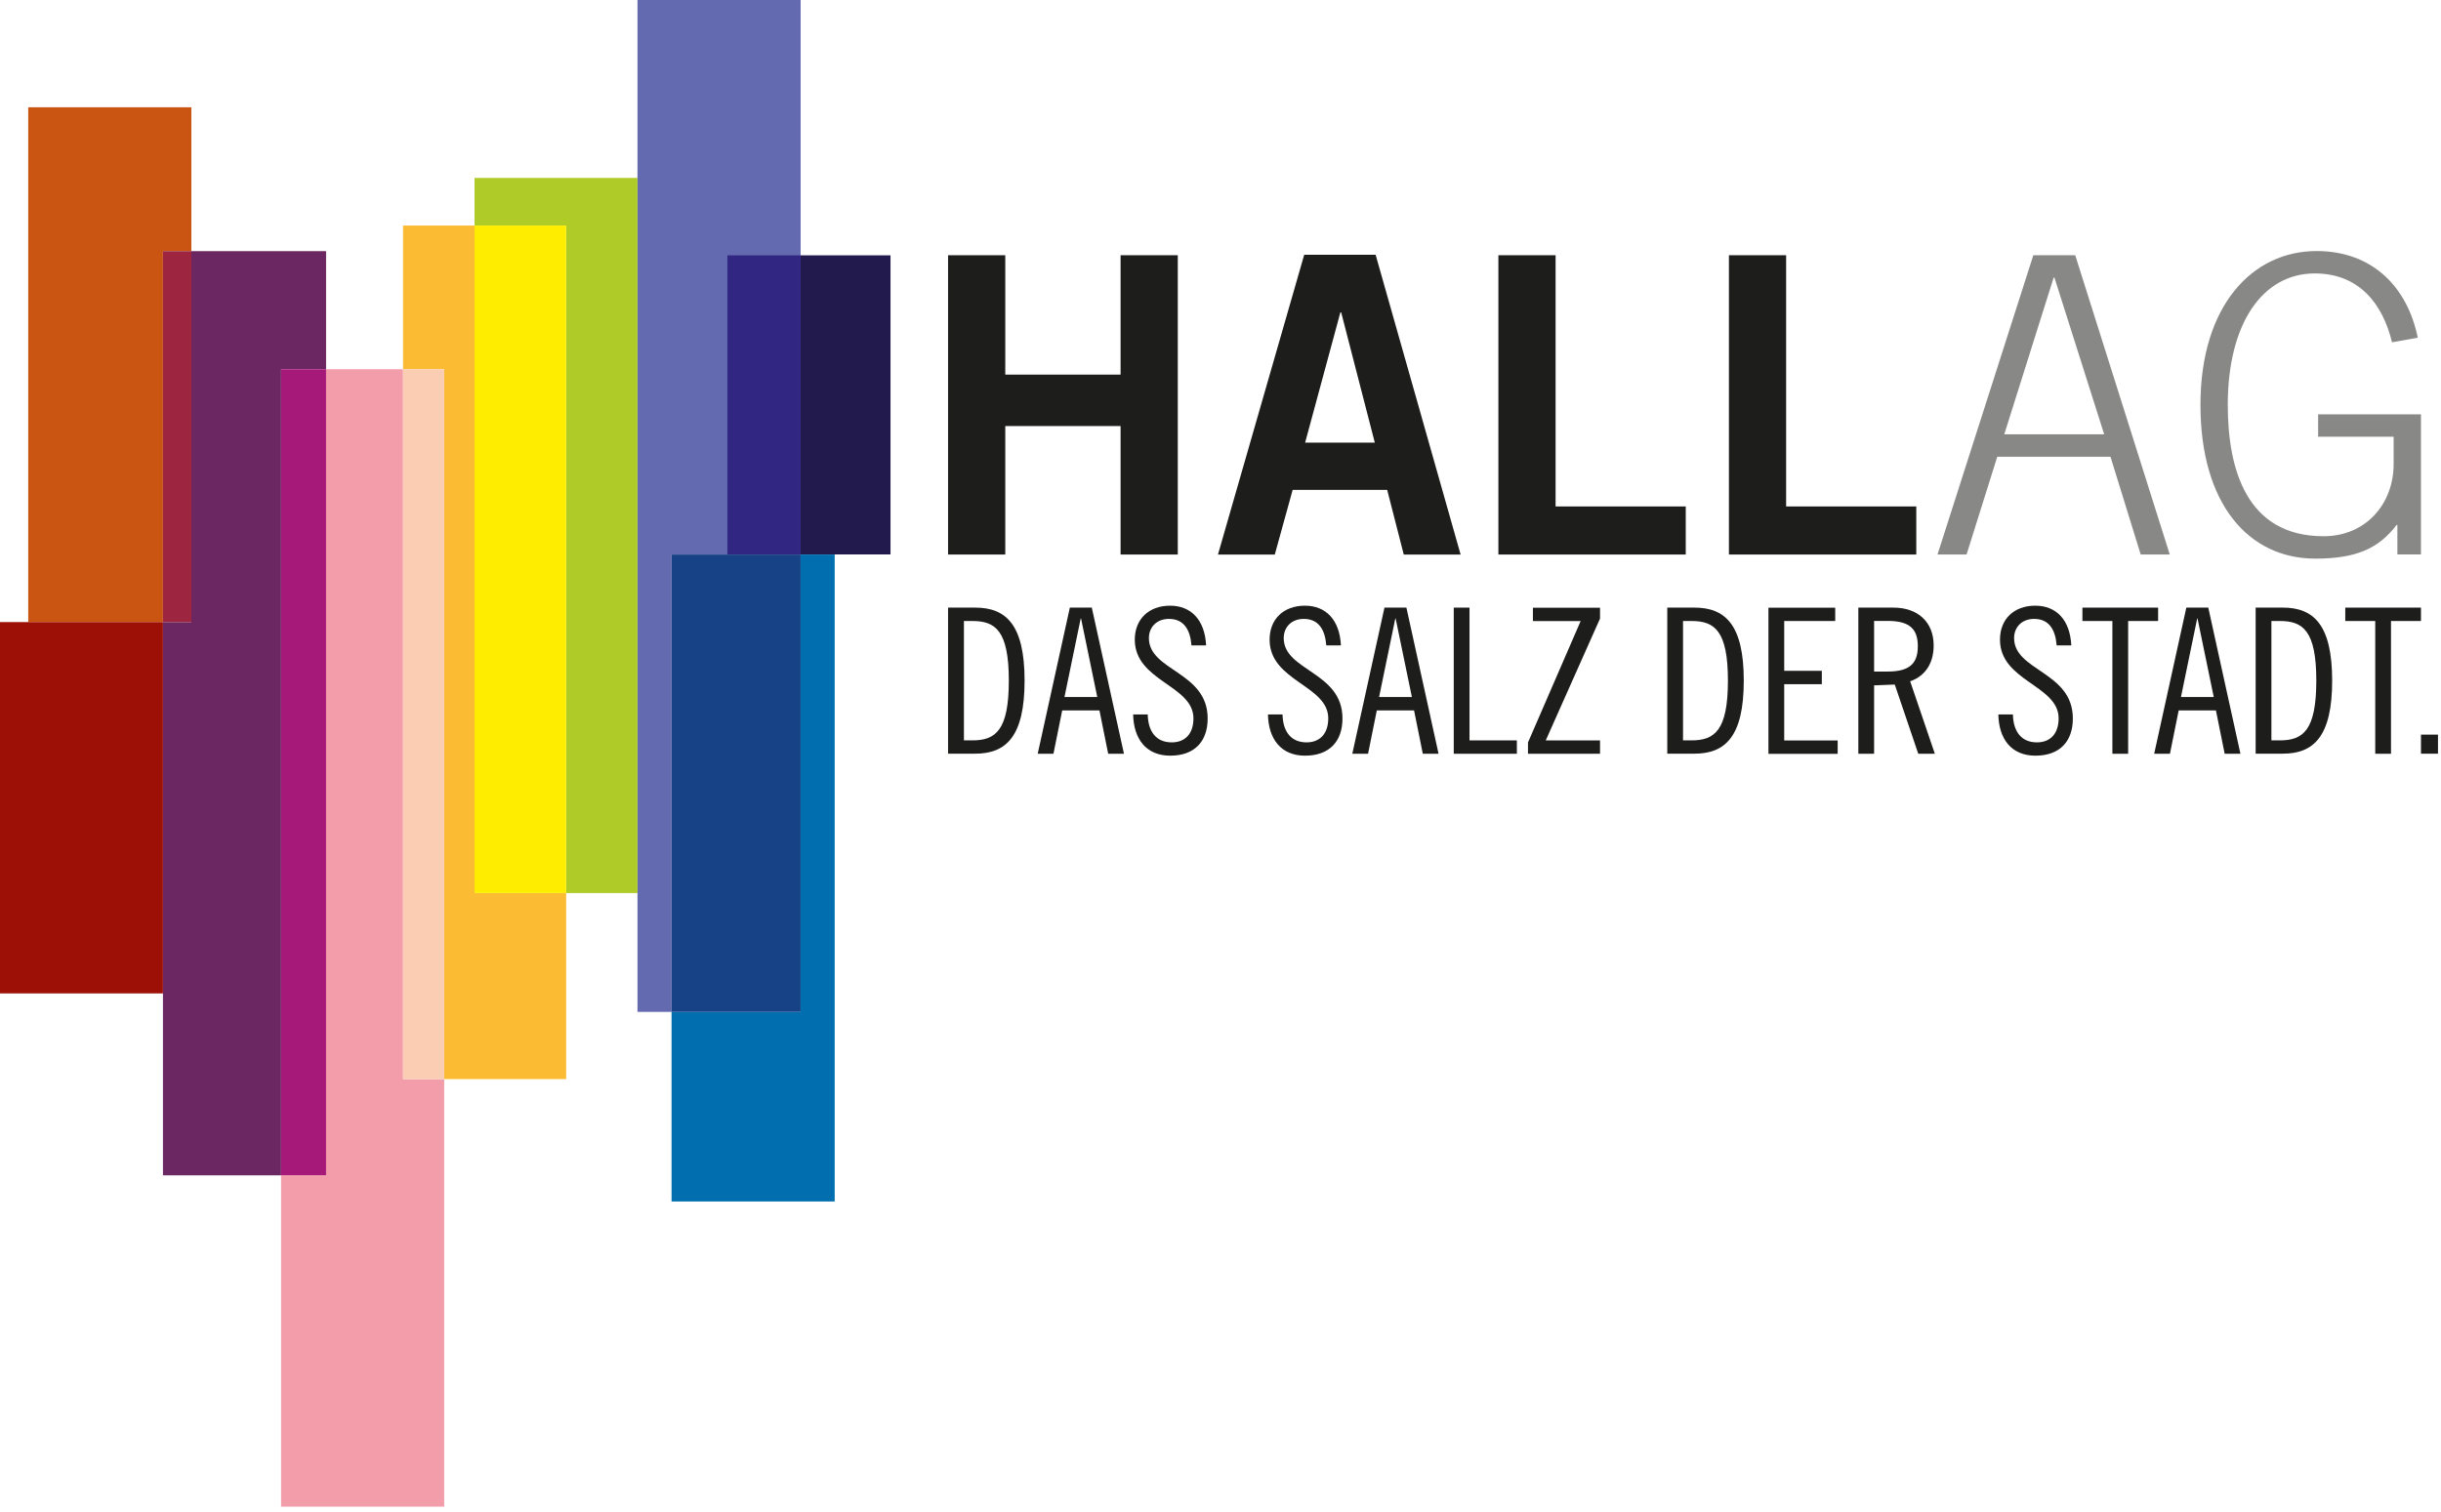
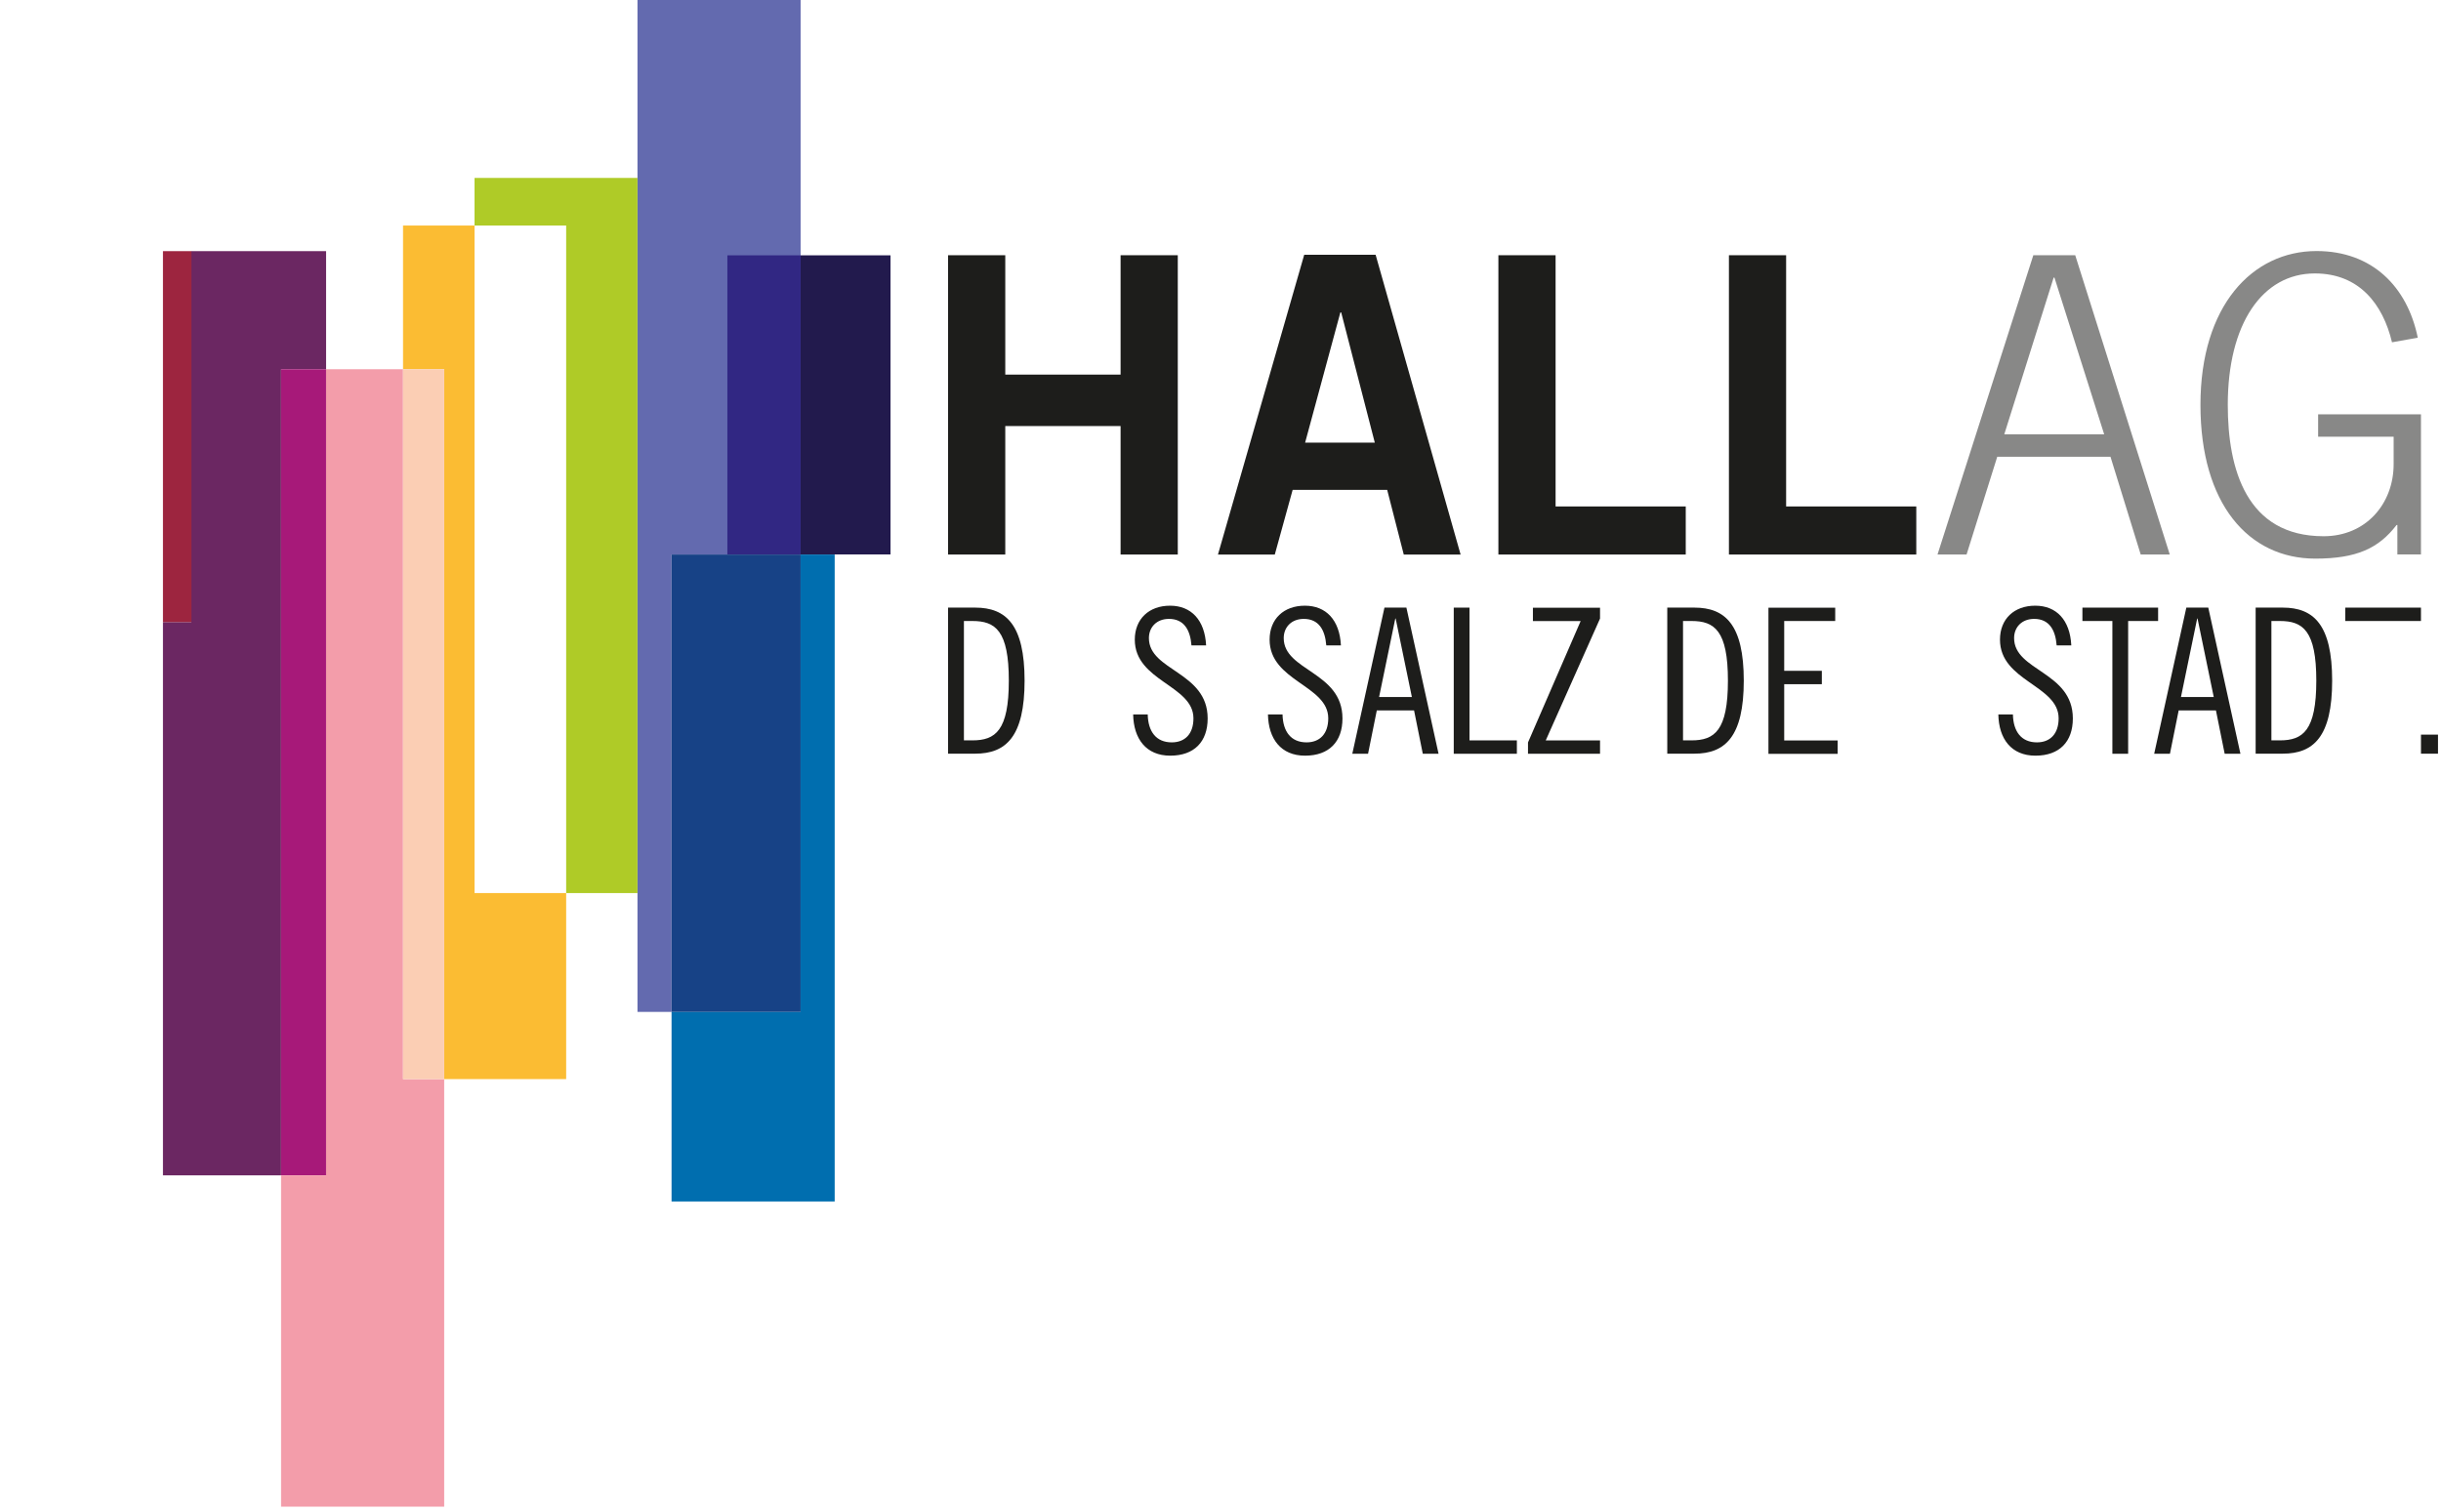
<svg xmlns="http://www.w3.org/2000/svg" width="268" height="166" viewBox="0 0 268 166" fill="none">
  <g clip-path="url(#clip0_8701_14733)">
    <g clip-path="url(#clip1_8701_14733)">
      <path d="M69.99 0V111.13H73.73V60.9H87.9V0H69.99Z" fill="#636AAF" />
      <path d="M30.861 40.55H35.801V27.58H21.011V68.32H17.891V129.08H30.861V40.55Z" fill="#6B2762" />
      <path d="M52.1 19.54V24.77H62.16V98.08H69.99V19.54H52.1Z" fill="#AFCB27" />
      <path d="M44.249 40.55H35.799V129.08H30.859V165.47H48.769V118.51H44.249V40.55Z" fill="#F39DAA" />
      <path d="M35.799 40.55H30.859V129.07H35.799V40.55Z" fill="#A71979" />
      <path d="M52.1 24.77H44.25V40.55H48.77V118.51H62.16V98.079H52.1V24.77Z" fill="#FBBC33" />
-       <path d="M62.16 24.77H52.1V98.079H62.16V24.77Z" fill="#FFED00" />
      <path d="M48.77 40.55H44.25V118.51H48.77V40.55Z" fill="#FBCEB4" />
-       <path d="M17.89 27.58H21.01V11.78H3.1V68.32H17.89V27.58Z" fill="#CA5411" />
      <path d="M21.021 27.58H17.891V68.32H21.021V27.58Z" fill="#9D253F" />
-       <path d="M17.89 68.32H0V109.1H17.89V68.32Z" fill="#9C1006" />
      <path d="M104.09 60.9V28.03H110.37V41.14H123.03V28.03H129.31V60.9H123.03V46.79H110.37V60.9H104.09Z" fill="#1D1D1B" />
      <path d="M143.201 27.98H151.031L160.361 60.901H154.121L152.301 53.8H141.921L139.961 60.901H133.721L143.191 27.98H143.201ZM143.291 48.611H150.941L147.251 34.31H147.161L143.291 48.611Z" fill="#1D1D1B" />
      <path d="M164.51 60.9V28.03H170.79V55.62H185.08V60.9H164.5H164.51Z" fill="#1D1D1B" />
      <path d="M189.821 60.9V28.03H196.101V55.62H210.391V60.9H189.811H189.821Z" fill="#1D1D1B" />
      <path d="M223.241 28.03H227.841L238.221 60.9H235.031L231.711 50.16H219.281L215.911 60.9H212.721L223.241 28.03ZM231.021 47.7L225.561 30.49H225.471L220.051 47.7H231.021Z" fill="#888887" />
      <path d="M262.62 37.59C261.62 33.4 259.02 30.03 254.15 30.03C248.37 30.03 244.59 35.58 244.59 44.46C244.59 51.52 246.64 58.89 255.11 58.89C259.75 58.89 262.8 55.34 262.8 50.97V47.96H254.51V45.5H265.8V60.89H263.21V57.66H263.12C261.16 60.21 258.75 61.35 254.2 61.35C246.87 61.35 241.59 55.34 241.59 44.46C241.59 33.58 247.28 27.57 254.34 27.57C260.44 27.57 264.31 31.49 265.45 37.09L262.63 37.59H262.62Z" fill="#888887" />
      <path d="M104.09 66.73H107.07C110.45 66.73 112.49 68.6 112.49 74.75C112.49 80.9 110.45 82.77 107.07 82.77H104.09V66.72V66.73ZM105.83 81.31H106.76C109.29 81.31 110.76 80.24 110.76 74.75C110.76 69.26 109.29 68.2 106.76 68.2H105.83V81.31Z" fill="#1D1D1B" />
-       <path d="M119.87 66.731L123.4 82.781H121.67L120.71 78.02H116.62L115.66 82.781H113.93L117.46 66.731H119.86H119.87ZM116.87 76.55H120.47L118.69 67.93H118.65L116.87 76.55Z" fill="#1D1D1B" />
      <path d="M130.81 70.859C130.68 69.21 130.01 67.969 128.34 67.969C127.01 67.969 126.14 68.859 126.14 70.079C126.14 73.7 132.59 73.749 132.59 78.9C132.59 81.46 131.12 82.99 128.48 82.99C125.84 82.99 124.46 81.15 124.41 78.46H126.01C126.05 80.35 126.94 81.529 128.65 81.529C130.1 81.529 131.03 80.6 131.03 78.889C131.03 75.249 124.59 74.82 124.59 70.249C124.59 67.98 126.15 66.519 128.46 66.519C130.77 66.519 132.28 68.079 132.42 70.879H130.82L130.81 70.859Z" fill="#1D1D1B" />
      <path d="M145.611 70.859C145.481 69.21 144.811 67.969 143.141 67.969C141.811 67.969 140.941 68.859 140.941 70.079C140.941 73.7 147.391 73.749 147.391 78.9C147.391 81.46 145.921 82.99 143.281 82.99C140.641 82.99 139.261 81.15 139.211 78.46H140.811C140.851 80.35 141.741 81.529 143.451 81.529C144.891 81.529 145.831 80.6 145.831 78.889C145.831 75.249 139.391 74.82 139.391 70.249C139.391 67.98 140.941 66.519 143.261 66.519C145.581 66.519 147.081 68.079 147.221 70.879H145.621L145.611 70.859Z" fill="#1D1D1B" />
      <path d="M154.411 66.731L157.941 82.781H156.211L155.251 78.02H151.161L150.201 82.781H148.471L152.001 66.731H154.401H154.411ZM151.411 76.55H155.011L153.231 67.93H153.191L151.411 76.55Z" fill="#1D1D1B" />
      <path d="M161.339 66.731V81.311H166.539V82.781H159.609V66.731H161.339Z" fill="#1D1D1B" />
      <path d="M175.67 66.731V67.93L169.71 81.311H175.67V82.781H167.76V81.54L173.54 68.21H168.3V66.74H175.68L175.67 66.731Z" fill="#1D1D1B" />
      <path d="M183.051 66.73H186.031C189.411 66.73 191.451 68.6 191.451 74.75C191.451 80.9 189.411 82.77 186.031 82.77H183.051V66.72V66.73ZM184.781 81.31H185.711C188.241 81.31 189.711 80.24 189.711 74.75C189.711 69.26 188.241 68.2 185.711 68.2H184.781V81.31Z" fill="#1D1D1B" />
      <path d="M201.49 66.731V68.201H195.89V73.671H200.02V75.141H195.89V81.32H201.76V82.79H194.16V66.74H201.49V66.731Z" fill="#1D1D1B" />
-       <path d="M204.029 66.731H207.899C210.479 66.731 212.299 68.24 212.299 70.891C212.299 72.691 211.499 74.201 209.719 74.82L212.429 82.781H210.609L208.029 75.18L205.759 75.27V82.781H204.029V66.731ZM205.759 73.751H207.269C209.759 73.751 210.559 72.77 210.559 70.971C210.559 69.171 209.759 68.191 207.269 68.191H205.759V73.751Z" fill="#1D1D1B" />
      <path d="M225.8 70.859C225.67 69.21 225 67.969 223.33 67.969C222 67.969 221.13 68.859 221.13 70.079C221.13 73.7 227.58 73.749 227.58 78.9C227.58 81.46 226.11 82.99 223.47 82.99C220.83 82.99 219.45 81.15 219.4 78.46H221C221.04 80.35 221.93 81.529 223.64 81.529C225.08 81.529 226.02 80.6 226.02 78.889C226.02 75.249 219.58 74.82 219.58 70.249C219.58 67.98 221.13 66.519 223.45 66.519C225.77 66.519 227.27 68.079 227.41 70.879H225.81L225.8 70.859Z" fill="#1D1D1B" />
      <path d="M236.941 66.731V68.201H233.651V82.781H231.921V68.201H228.631V66.731H236.941Z" fill="#1D1D1B" />
      <path d="M242.45 66.731L245.98 82.781H244.25L243.29 78.02H239.2L238.24 82.781H236.51L240.04 66.731H242.44H242.45ZM239.45 76.55H243.05L241.27 67.93H241.23L239.45 76.55Z" fill="#1D1D1B" />
      <path d="M247.65 66.73H250.63C254.01 66.73 256.05 68.6 256.05 74.75C256.05 80.9 254.01 82.77 250.63 82.77H247.65V66.72V66.73ZM249.38 81.31H250.31C252.84 81.31 254.31 80.24 254.31 74.75C254.31 69.26 252.84 68.2 250.31 68.2H249.38V81.31Z" fill="#1D1D1B" />
-       <path d="M265.8 66.731V68.201H262.51V82.781H260.78V68.201H257.49V66.731H265.8Z" fill="#1D1D1B" />
+       <path d="M265.8 66.731V68.201H262.51V82.781V68.201H257.49V66.731H265.8Z" fill="#1D1D1B" />
      <path d="M267.671 80.68V82.77H265.801V80.68H267.671Z" fill="#1D1D1B" />
      <path d="M87.9 60.9H73.731V111.14H87.9V60.9Z" fill="#174286" />
      <path d="M87.9 60.9V111.14H73.731V131.95H91.641V60.9H87.9Z" fill="#006EAF" />
      <path d="M97.77 28.04H87.9V60.89H97.77V28.04Z" fill="#221A4D" />
      <path d="M87.899 28.04H79.859V60.89H87.899V28.04Z" fill="#312783" />
    </g>
  </g>
  <defs>
    <clipPath id="clip0_8701_14733">
      <rect width="267.67" height="165.47" fill="white" />
    </clipPath>
    <clipPath id="clip1_8701_14733">
      <rect width="267.67" height="165.47" fill="white" />
    </clipPath>
  </defs>
</svg>